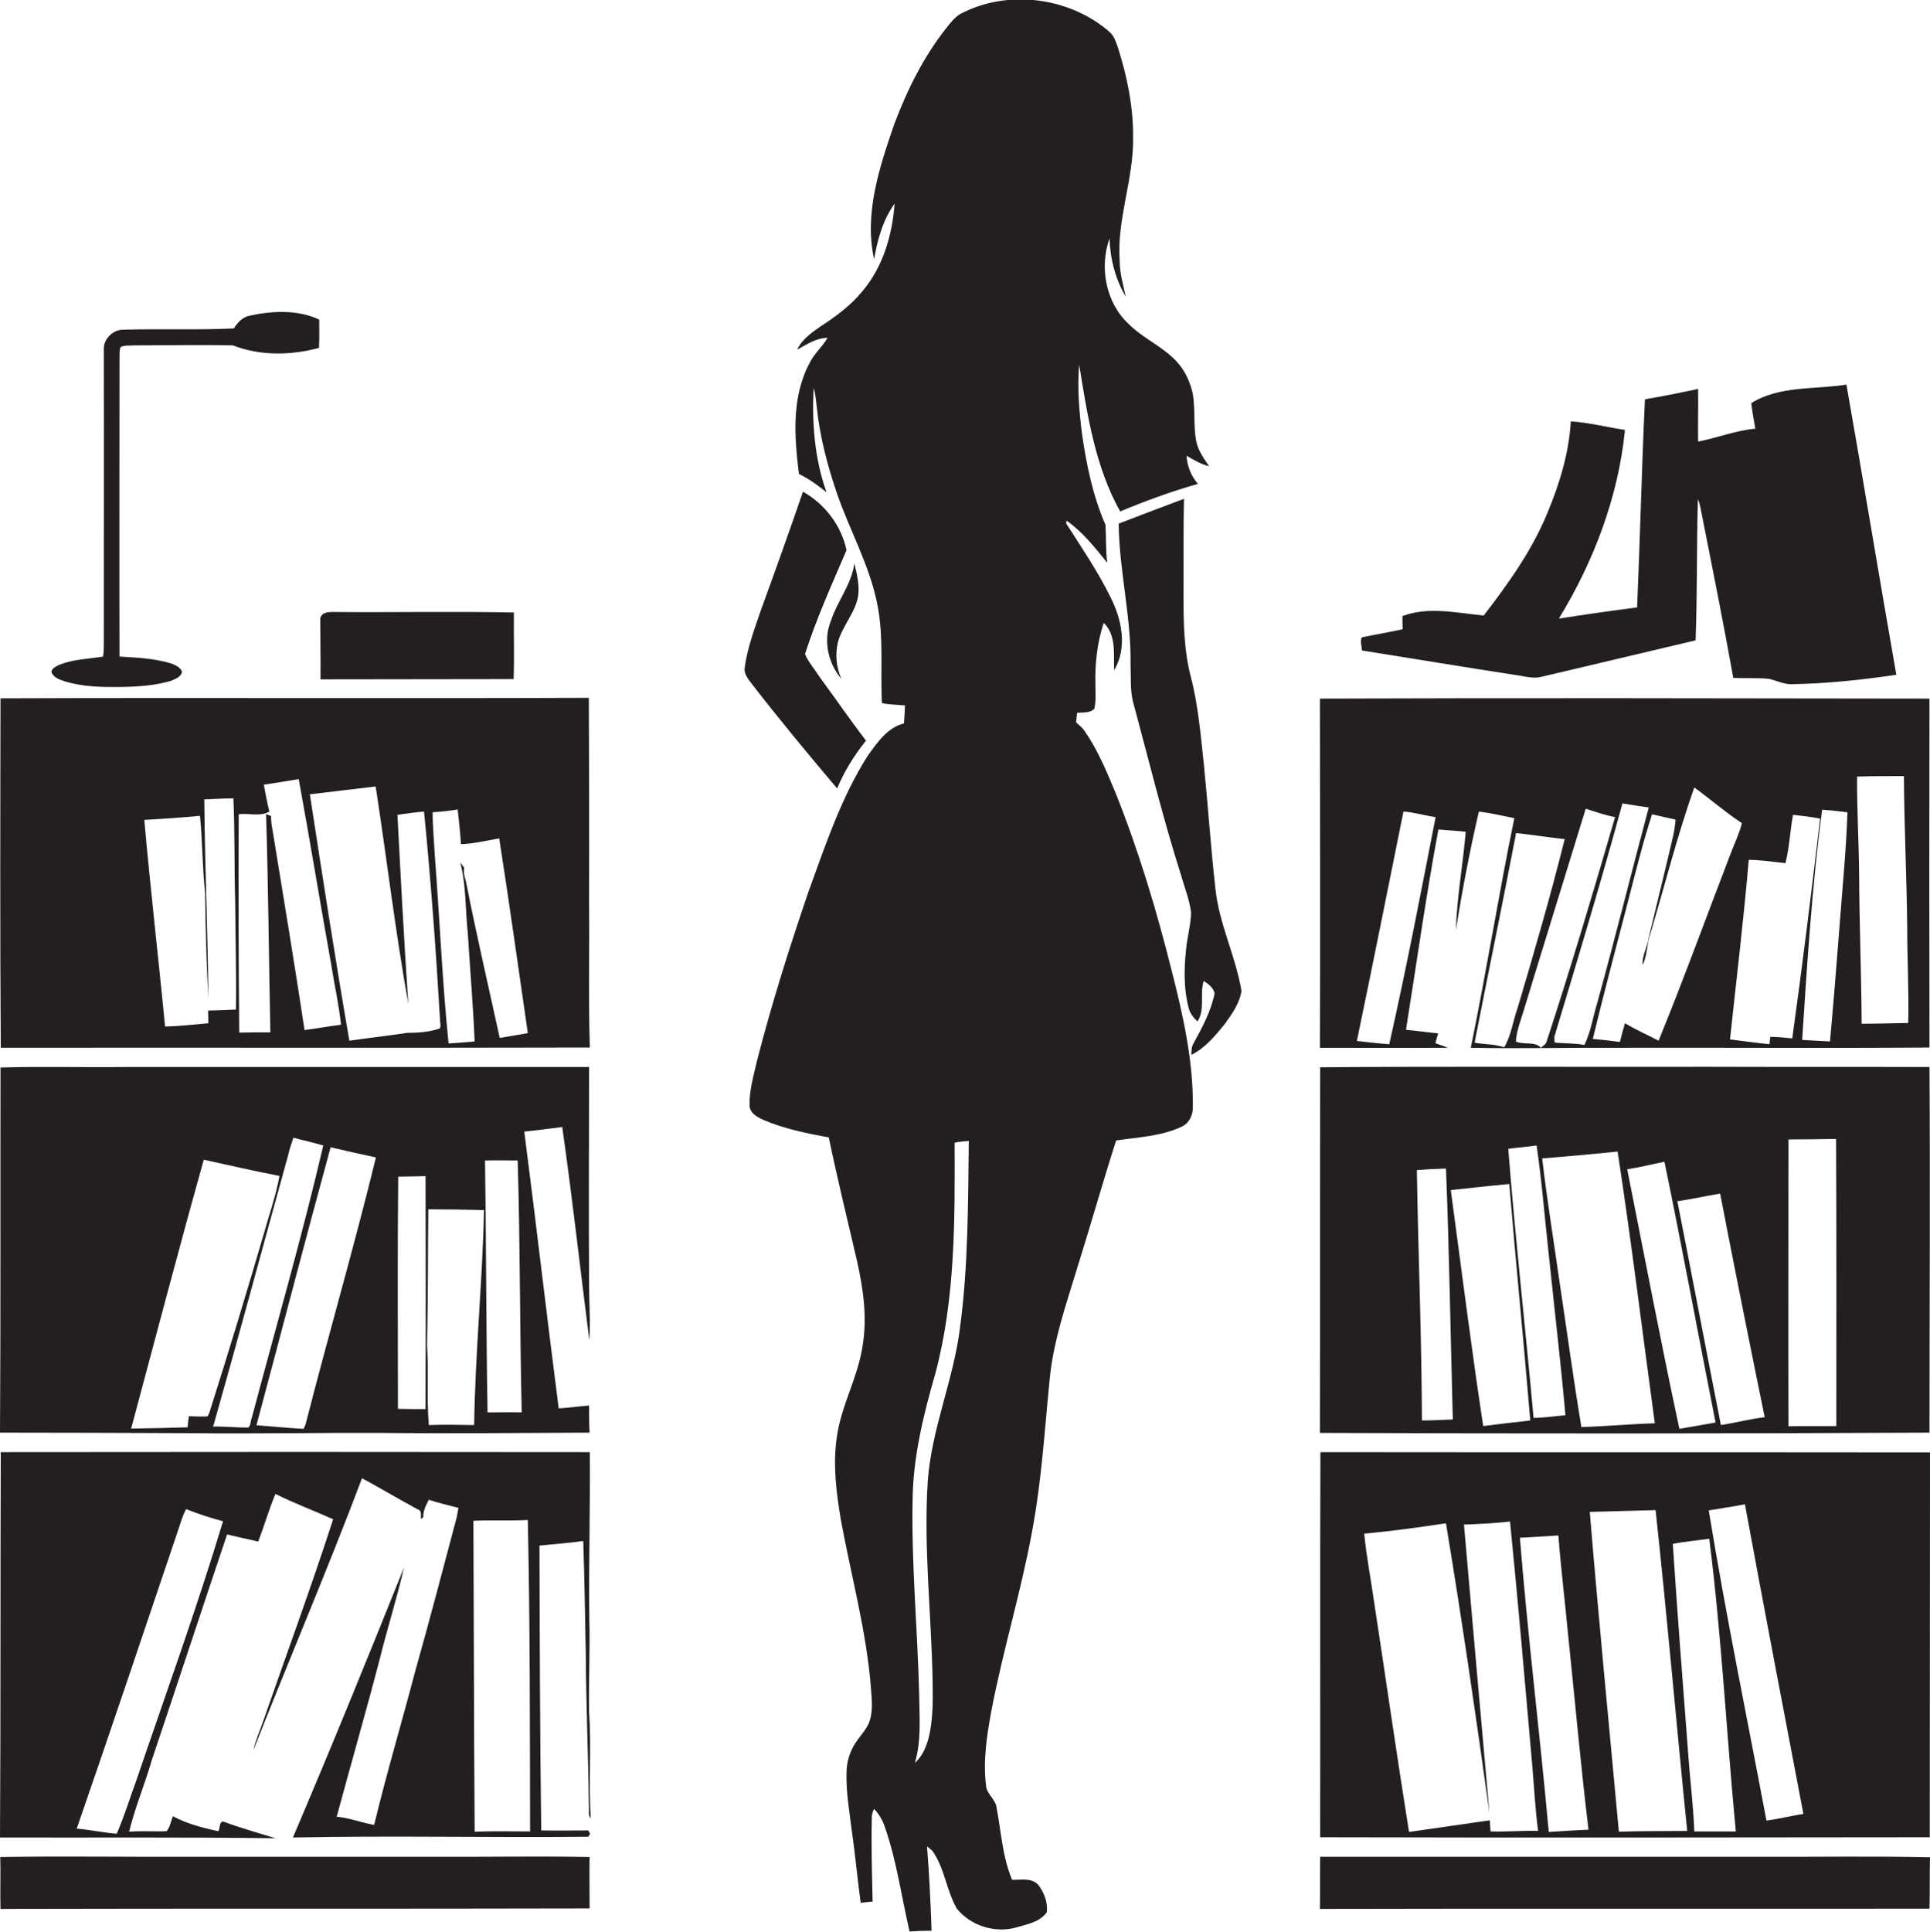
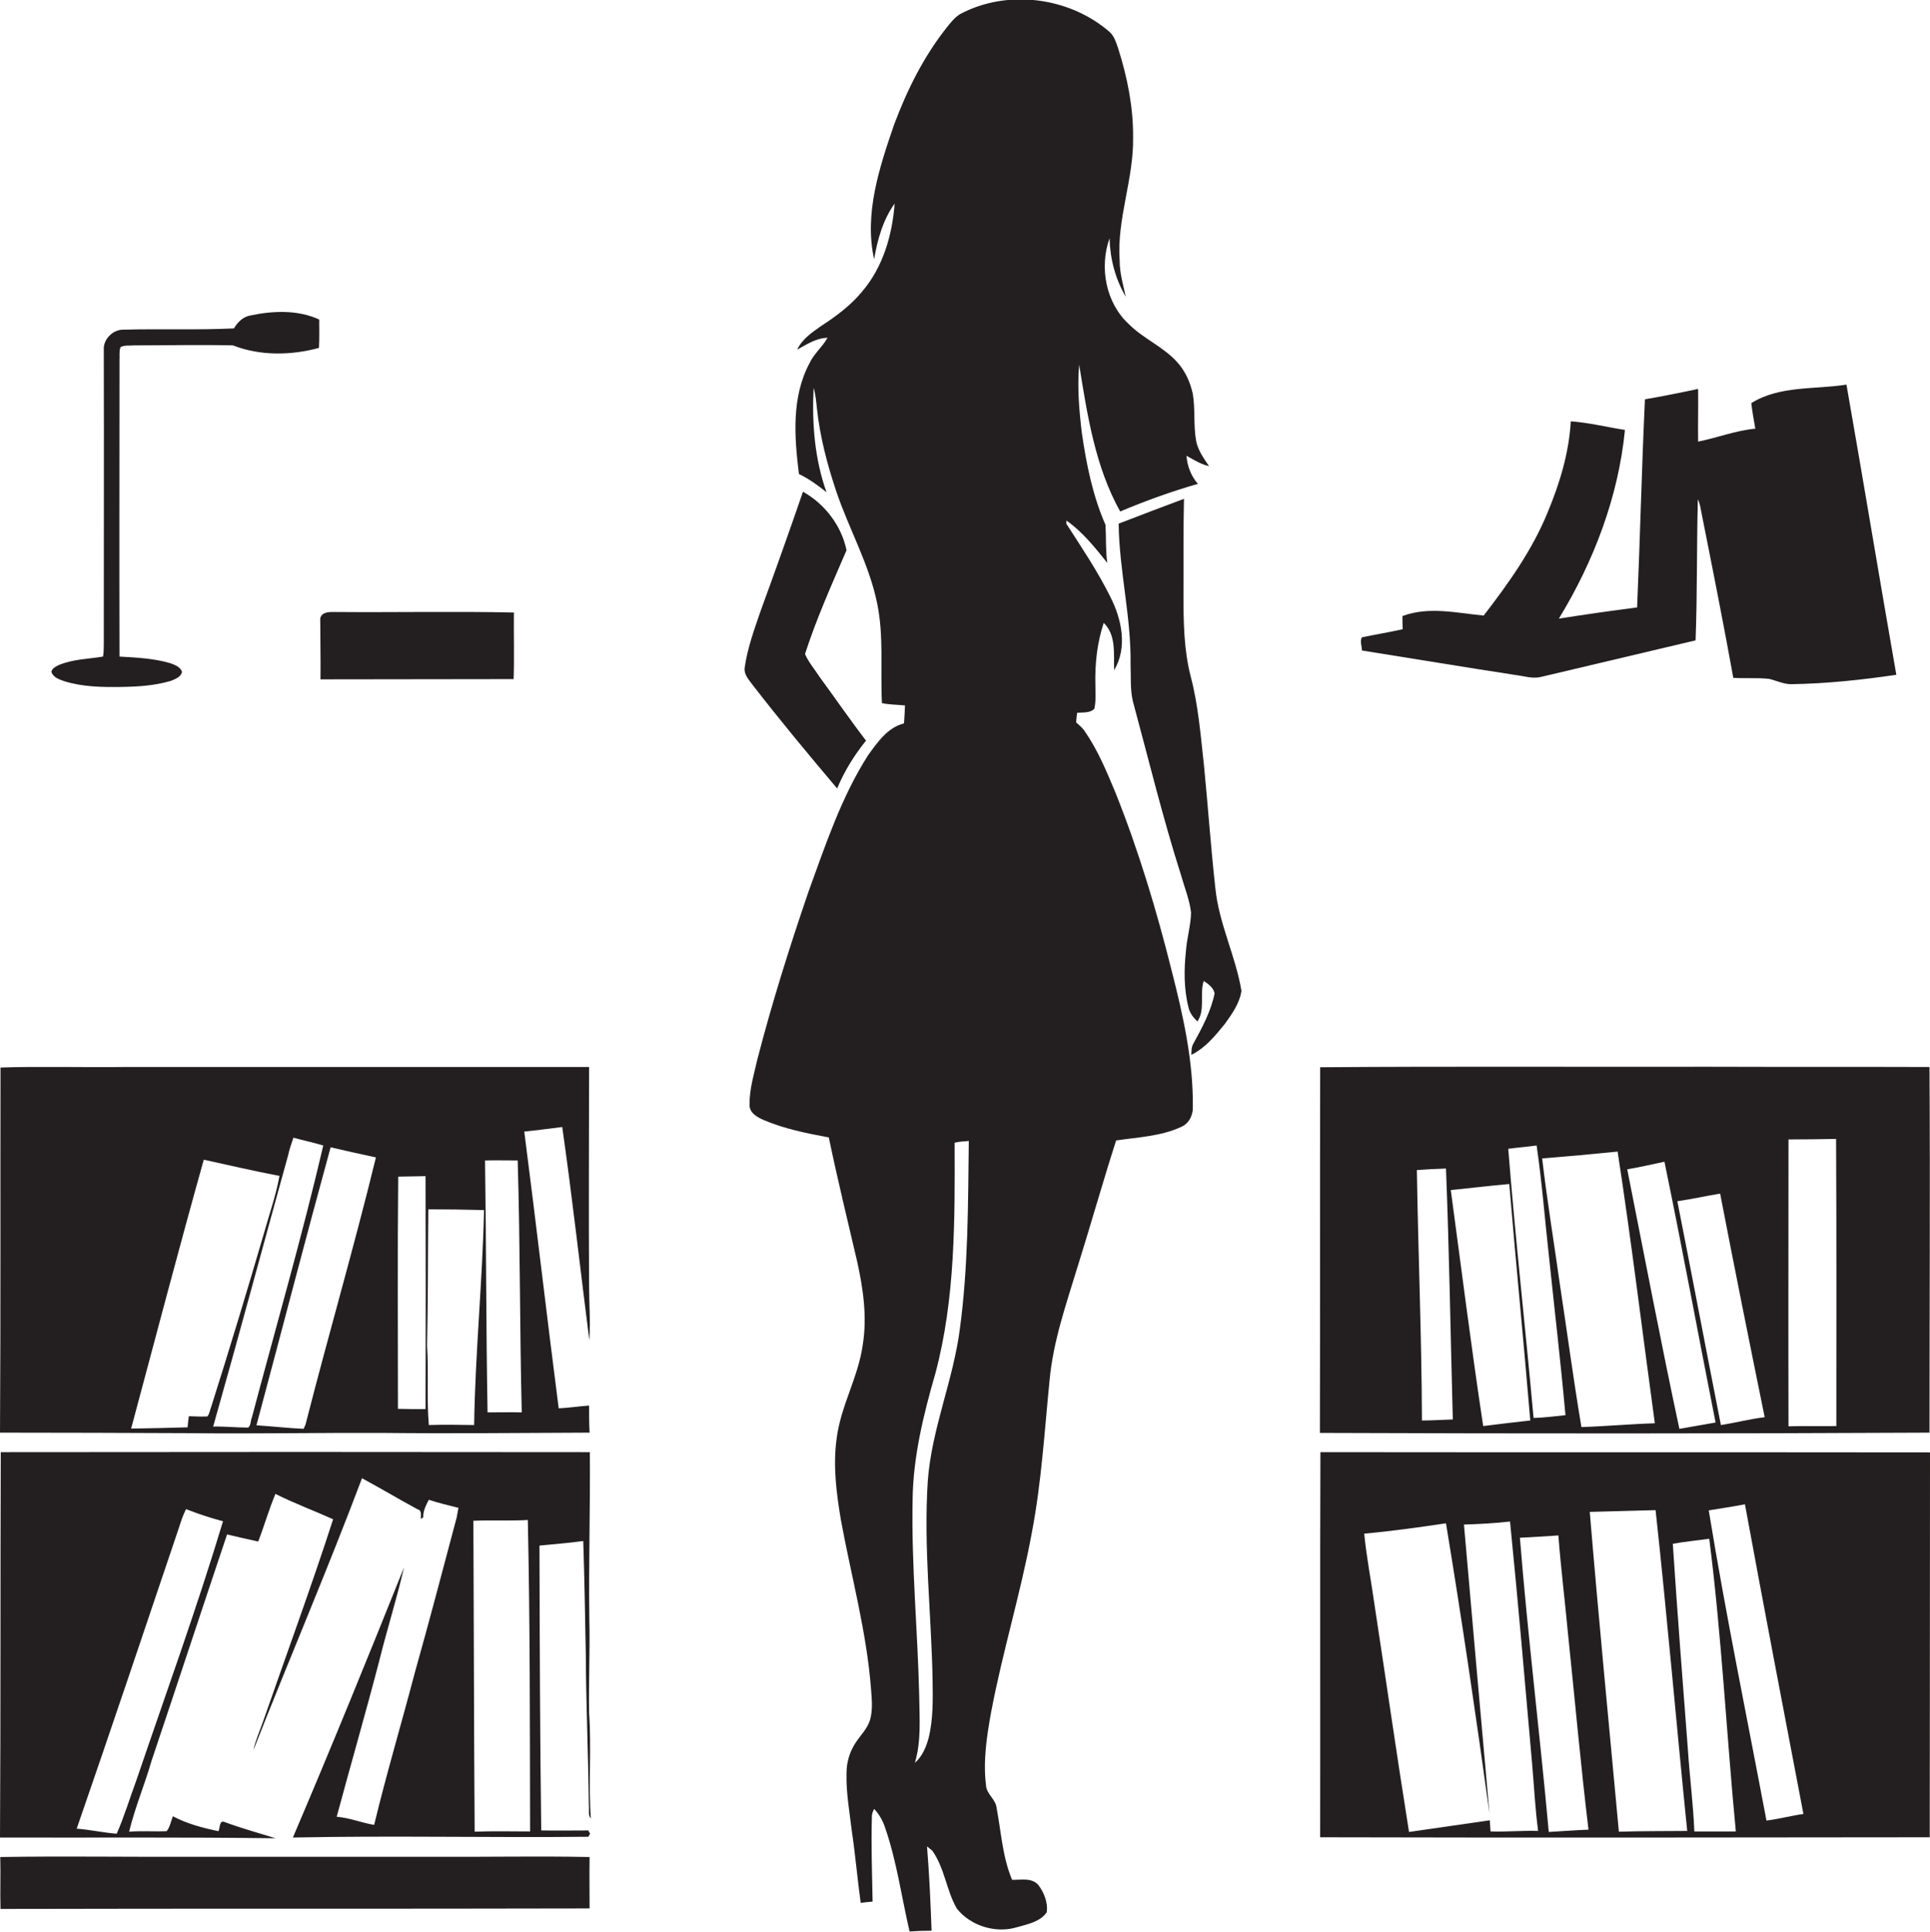
<svg xmlns="http://www.w3.org/2000/svg" version="1.1" id="Layer_1" x="0px" y="0px" viewBox="0 0 762.4 763" enable-background="new 0 0 762.4 763" xml:space="preserve">
  <g>
    <path fill="#231F20" d="M440.7,313.2c-3.5-8.4-7-16.9-12.2-24.4c-0.9-1.4-2.2-2.4-3.4-3.5c0.1-1.3,0.2-2.5,0.4-3.8   c2.2-0.2,5.1,0.2,6.8-1.6c0.7-3.2,0.4-6.4,0.4-9.6c-0.2-8.2,0.7-16.5,3.3-24.3c5,4.8,3.9,12.4,4.1,18.7c5.4-9,3-20.2-1.5-29   c-5-10.1-11.3-19.4-17.4-28.9c0-0.3,0.1-0.9,0.1-1.2c6.4,4.5,11.3,10.7,16.1,16.7c-0.7-5-0.4-10-0.7-15c-5-11.4-7.5-23.7-9.3-36   c-1.1-9-1.9-18.2-1.1-27.3c3.2,19.8,6.3,40.3,16.2,58c10-4.2,20.2-7.9,30.7-10.9c-2.7-3.1-4.2-7-4.5-11.1c2.9,1.6,5.7,3.4,8.9,4.1   c-2.1-3.1-4.4-6.3-5.1-10c-1.1-6.1-0.3-12.4-1.3-18.5c-1-4.6-3-9.1-6.2-12.6c-5.5-6.1-13.3-9.2-19.1-15   c-9.1-8.4-11.7-22.4-7.6-33.9c0.2,8.1,2.3,16.1,6.4,23.1c-1-4.7-2.4-9.3-2.4-14.1c-1.2-16.6,5.6-32.4,5.3-48.9   c0.1-11.9-2.3-23.8-5.9-35.1c-0.8-2.3-1.5-4.8-3.4-6.5c-15.9-13.8-40.4-17-59.1-7c-2.2,1.4-3.8,3.5-5.4,5.5   c-9,11.4-15.5,24.5-20.6,38.1c-5.8,16.9-11.9,35.2-7.9,53.2c1.3-7.7,3.5-15.6,8.1-22c-0.9,12.4-4.6,25.1-12.8,34.7   c-4.5,5.5-10.3,9.8-16.3,13.7c-3.6,2.5-7.5,5.2-9.4,9.3c3.8-2.1,7.5-4.6,12-4.7c-2,3.6-5.3,6.2-7.1,10c-7.2,13.5-6,29.2-4.2,43.8   c4,1.9,7.5,4.5,10.9,7.2c-4.7-13.1-5.8-27.3-5.1-41.2c0.8,2.6,1,5.3,1.3,8c1.2,11.3,4.1,22.3,7.7,33c5,14.8,13,28.7,16.1,44.1   c2.7,13,1.2,26.3,1.9,39.4c3,0.6,6,0.6,9.1,0.9c-0.1,2.4-0.2,4.7-0.4,7.1c-6.5,1.6-10.5,7.5-14.2,12.6   c-10.6,16.6-16.8,35.4-23.5,53.8c-7.5,21.9-14.5,44.1-20.3,66.6c-1.3,5.8-3.1,11.6-3,17.6c-0.1,3.2,3,4.9,5.5,6   c8.2,3.5,17.1,5.3,25.8,6.9c3.4,16.4,7.4,32.7,11.2,49c2.4,10.8,4,22,2.2,33c-1.8,12.8-8.7,24.1-10.3,36.9   c-1.5,10.8-0.1,21.6,1.7,32.3c4.1,22.3,10.2,44.2,11.9,66.9c0.3,4,0.7,8-0.4,11.9c-1,3.5-3.8,6.1-5.8,9.2   c-2.3,3.5-3.5,7.7-3.5,11.9c-0.2,7.7,1.2,15.3,2.1,22.9c1.4,9.4,2.2,18.9,3.5,28.3c1.6-0.2,3.1-0.4,4.7-0.5   c-0.2-11-0.6-21.9-0.3-32.9c-0.1-1.3,0.3-2.6,0.9-3.7c1.9,2,3.3,4.4,4.2,7c4.7,13.4,6.6,27.6,9.8,41.4c2.9-0.2,5.8-0.3,8.7-0.3   c-0.4-11.1-0.9-22.2-1.8-33.3c0.5,0.4,1.5,1.2,2,1.6c5,6.9,5.6,15.8,9.8,23c5.4,6.8,15.4,9.9,23.8,7.3c4.2-1.2,9.1-2.1,11.7-5.9   c0.5-3.7-1-7.6-3.2-10.6c-2.6-3.2-7-2.1-10.5-2.2c-3.8-9-4.3-18.8-6.1-28.3c-0.3-3.5-4-5.5-4.2-9c-1.2-9.7,0.3-19.4,2-28.8   c4.5-23.9,11.7-47.1,16.1-71c3.8-19.8,5-40,7-60.1c1.4-15.5,6.6-30.2,11.1-45c5.2-16.6,9.9-33.3,15.2-49.8   c8.6-1.3,17.7-1.6,25.8-5.4c3-1.3,4.6-4.6,4.5-7.8c0.2-18.3-3.9-36.4-8.4-54C456.9,359.6,449.8,336,440.7,313.2z M379.2,524.6   c-2.6,20.5-11.2,39.7-12.7,60.3c-1.7,26.2,1.4,52.3,1.9,78.5c0.1,7.7,0.3,15.5-1.6,23.1c-1,3.6-2.5,7.2-5.4,9.7   c2.6-8.7,1.8-17.8,1.7-26.8c-0.6-25.7-3.1-51.3-2.6-77c0.2-17.1,4.3-33.7,9-50c7.9-29.6,7.7-60.6,7.6-91.1c1.8-0.5,3.8-0.5,5.6-0.7   C382.4,475.3,382.5,500.1,379.2,524.6z" />
    <path fill="#231F20" d="M25.3,269c7.3,2.3,15,2.4,22.5,2.3c6.6-0.1,13.3-0.5,19.7-2.4c1.7-0.7,4-1.5,4.4-3.6   c-0.7-1.9-2.9-2.8-4.7-3.4c-6.5-1.9-13.3-2.2-20-2.6c-0.1-39,0-77.9,0-116.9c0.1-1.8-0.2-3.7,0.4-5.3c1.6-0.9,3.6-0.5,5.3-0.7   c13,0,26.1-0.3,39.1,0c10.8,4.2,22.9,4,34,1c0.2-3.7,0.1-7.5,0.1-11.2c-8.4-3.9-18.3-3.5-27.2-1.6c-2.9,0.5-5,2.6-6.5,5.1   c-14.5,0.7-29.1,0.1-43.6,0.5c-4.2-0.1-8.1,3.8-7.8,8c0.1,38.7,0,77.3,0,116c0,1.7,0,3.4-0.3,5.1c-5.9,1-12,1-17.6,3.4   c-1.1,0.6-2.5,1.2-2.8,2.6C21,267.6,23.4,268.3,25.3,269z" />
    <path fill="#231F20" d="M598.8,266.6c3.3,0.4,6.7,1.6,10.1,0.7c20.3-4.8,40.6-9.6,60.9-14.4c0.7-18.5,0.4-37.1,0.9-55.7   c0.9,1.8,1.1,3.8,1.5,5.7c4.3,21.6,8.6,43.2,12.5,64.8c4.7,0.3,9.4-0.1,14.1,0.4c3,0.7,5.9,2.2,9,2.1c13.8-0.2,27.6-1.7,41.3-3.7   c-6.7-38.2-13-76.5-19.7-114.6c-12.6,2-26.3,0.3-37.6,7.3c0.4,3.4,1,6.7,1.6,10.1c-7.7,0.7-15,3.6-22.6,5.1   c-0.1-6.9,0.1-13.8,0-20.8c-7,1.5-14,2.9-21,4.1c-1.3,27.4-1.9,54.8-3.1,82.2c-10.3,1.3-20.6,2.8-30.9,4.4   c13.8-22.6,23.5-48.1,26.1-74.5c-7.1-1.1-14.2-2.9-21.4-3.4c-0.7,12.5-4.4,24.6-9.2,36.1c-6.1,14.9-15.5,28-25.2,40.6   c-10.6-1-21.7-3.7-32.1,0.2c0,1.7,0,3.5,0.1,5.2c-5.4,1.2-10.8,2.1-16.1,3.2c-0.9,1.5,0,3.5,0,5.2   C558.2,260.1,578.5,263.5,598.8,266.6z" />
    <path fill="#231F20" d="M330.7,311.4c2.8-6.8,6.8-13.2,11.4-18.9c-6.3-8.2-12.2-16.8-18.3-25.1c-1.9-3-4.4-5.8-5.8-9.1   c4.5-14,10.6-27.5,16.4-41c-2-9.7-8.6-18.3-17.2-23.1c-5.4,15.7-11,31.4-16.7,47c-2.5,7.3-5.2,14.6-6.3,22.3   c-0.5,2.6,1.4,4.7,2.8,6.6C307.9,284.2,319.2,297.8,330.7,311.4z" />
    <path fill="#231F20" d="M475.6,302.3c-1.3-11.7-2.2-23.5-5.2-35c-2.8-10.7-2.9-21.9-2.9-32.9c0.1-12.5-0.1-25,0.2-37.4   c-8.6,3.2-17.2,6.5-25.8,9.8c0.2,18.6,5,36.9,4.7,55.6c0.2,4.8-0.2,9.8,0.9,14.5c6.2,22.9,11.8,46,19,68.6c1.4,5,3.4,9.8,4,14.9   c-0.1,5-1.6,9.9-2,14.9c-0.8,7.5-0.9,15.2,1,22.6c0.5,2.2,1.9,4,3.5,5.5c3.2-4.6,0.8-10.8,2.5-16c1.8,1.2,3.8,2.6,4.3,4.9   c-1.4,7-4.9,13.5-8.3,19.7c-0.9,1.4-0.8,3.1-0.9,4.6c5.5-2.7,9.5-7.6,13.3-12.3c2.8-3.9,5.8-8.1,6.5-13   c-2.3-13.8-8.9-26.5-10.3-40.5C478.3,334.7,477.2,318.5,475.6,302.3z" />
-     <path fill="#231F20" d="M339,235.3c0.6-4.3-0.5-8.6-1.5-12.8c-1.1,8.3-6.8,15-9.3,22.8c-3.1,7.6-1.1,16.7,4.2,22.8   c-2.1-4.5-2.5-9.7-1.4-14.5C332.8,247.1,337.9,242,339,235.3z" />
    <path fill="#231F20" d="M126.6,268.3c25.4,0,50.9-0.1,76.3-0.1c0.3-8.8,0-17.5,0.1-26.3c-23.4-0.5-46.9,0-70.3-0.2   c-2.2,0-5.5-0.3-6.2,2.5C126.5,252.3,126.7,260.3,126.6,268.3z" />
-     <path fill="#231F20" d="M233,413.7c-0.6-19.1-0.1-38.2-0.3-57.3c0.1-26.9,0-53.8-0.1-80.8c-77.5,0.3-155-0.1-232.4,0.2   c-0.1,46-0.2,92,0.1,138C77.8,413.7,155.4,413.9,233,413.7z M180.8,319.7c0.5,4.5,1,9.1,1.3,13.7c5.1-0.2,10.1-1.4,15.1-2.3   c4,25.6,7.6,51.3,11.3,76.9c-3.7,0.7-7.4,1.3-11.1,1.9c-4.4-20.2-9.1-40.3-13.1-60.6c-0.3-2.2-1.5-4.3-0.9-6.5   c-0.5-0.8-1.1-1.5-1.6-2.2c2.4,9.1,2,18.7,3,28c0.9,14.3,2.1,28.5,2.7,42.7c-3.4,0.3-6.9,0.6-10.3,0.8c-2.5-24.5-3.5-49.1-5.4-73.7   c-0.3-5.9-0.9-11.7-0.9-17.6C174.2,320.6,177.5,320.2,180.8,319.7z M148.4,310.6c4.4,28.6,7.8,57.4,12.9,85.9   c-1.7-24.9-3-49.8-4.3-74.7c3.5-0.5,7-1,10.5-1.3c2.7,27.2,4.7,54.6,6.3,81.9c-0.1,1.2,0.6,2.6-0.1,3.8c-4.1,1.4-8.6,1.7-12.9,1.7   c-7.6,1.2-15.2,2-22.8,3.1c-5.6-32.4-10.6-64.8-15.6-97.3C131.1,312.7,139.7,311.6,148.4,310.6z M94.3,321.6   c4-0.6,8.5,1.1,12.1-1.1c-0.9-3.5-1.5-7-2.2-10.6c4.6-0.7,9.2-1.4,13.8-2.2c4.5,24.5,8.5,49.1,12.9,73.6c1.2,7.8,3,15.5,3.8,23.4   c-4.8,0.6-9.6,1.5-14.4,2.1c-3.9-25.9-8.2-51.7-12.4-77.5c-0.4-2.3-0.9-4.6-0.8-7c-0.5-0.2-1.5-0.6-2-0.8   c0.9,28.7,1.1,57.4,1.7,86.2c-4.1,0-8.2,0-12.3,0.1C94.2,379.1,94.2,350.4,94.3,321.6z M79,322.2c1,10.1,0.9,20.2,2,30.2   c0.2,14,0.5,28,1.3,42c-0.2-26.2-1.4-52.4-1.6-78.7c3.8-0.1,7.6-0.4,11.5-0.4c0.6,13.7,0.3,27.4,0.7,41.1   c0.1,14.1,0.5,28.2,0.3,42.3c-3.7,0.2-7.3,0.3-11,0.4c0,1.7,0.1,3.3,0.1,5c-5.7,0.5-11.4,1.2-17.1,1.3c-2.6-27.2-5.8-54.3-8.2-81.6   C64.4,323.4,71.7,322.9,79,322.2z" />
-     <path fill="#231F20" d="M571.9,413.8c-1.6-0.7-3.3-1.2-4.9-1.8c0.4-1.3,0.7-2.6,1.1-3.9c-4.3-0.4-8.5-1-12.7-1.4   c4.2-26.4,7.9-52.8,12.8-79.1c3.6,0.3,7.2,0.5,10.8,0.9c-1.1,13-3.5,25.9-3.9,38.9c2.5-15.7,5.5-31.4,9.1-46.9   c4.7,0.6,9.3,1.7,14,2.6c-6.2,30.2-11,60.5-17.2,90.7c19.6,0.4,39.2-0.1,58.7,0c40.9-0.1,81.7,0.2,122.5-0.1   c-0.1-45.9-0.1-91.9,0-137.8c-80.3-0.1-160.6-0.3-240.8,0c0,46,0.2,92,0,137.9C538.2,413.8,555.1,413.9,571.9,413.8z M733.6,306.7   c6.1-0.2,12.3-0.2,18.5-0.2c0.1,19.9,1.1,39.9,1.3,59.8c0,12.5,0.7,25.1,0.4,37.7c-6.1,0.1-12.3,0.3-18.4,0.3   c-0.1-19.6-0.9-39.3-1-58.9C734.3,332.5,733.5,319.6,733.6,306.7z M729.8,320.8c-0.5,14.9-2,29.8-3.1,44.6   c-1.2,15.3-2.4,30.6-3.8,45.9c-3.7-0.2-7.3-0.4-11-0.6c2-30.4,3.9-60.7,7.9-90.9C723.3,320,726.5,320.4,729.8,320.8z M705.3,340.9   c1.6-6.3,1.8-12.7,3-19.1c3.6,0.4,7.1,0.8,10.7,1.5c-3.4,29-7,57.9-11,86.8c-2.9-0.3-5.8-0.6-8.7-0.6c-0.1,0.7-0.2,2.2-0.3,2.9   c-5.2-0.5-10.4-1.3-15.6-1.9c2.5-23.6,5.4-47.2,7.4-70.9C695.7,339.6,700.5,340.4,705.3,340.9z M661.9,323.7   c-0.2,2.2-0.5,4.5-1,6.6c-3.1,13.4-6.4,26.7-9.6,40c-0.5,3.7-2.7,7-2.4,10.8c1.9-3.9,1.6-8.4,3.1-12.5   c5.7-19.2,10.6-38.7,17.3-57.6c6.3,4.6,12.3,9.8,18.8,14.1c-1,4.1-2.9,7.9-4.4,11.9c-9.5,24.7-18.5,49.5-28.5,74   c-4.4-2.3-9-4.3-13.3-6.9c-0.7,2.5-1.4,4.9-2,7.4c-3.6-0.5-7.2-0.9-10.7-1.2c4.3-17.8,9-35.4,13.6-53.1c3.1-11.9,6-23.9,9.8-35.6   C655.8,322.3,658.8,323,661.9,323.7z M651.3,318.9c-6.8,25.6-13.2,51.2-20.2,76.7c-1.8,5.7-2.6,11.7-5.2,17.1   c-3.9-0.8-7.9-0.5-11.8-1c0-0.5-0.1-1.7-0.1-2.2c9.2-30.6,18.5-61.3,26.9-92.2C644.3,317.9,647.8,318.4,651.3,318.9z M638,322.7   c-8.6,29.6-17.4,59.2-27,88.5c-0.3,1.3-1.5,1.8-2.3,2.6c-2.3-2.7-6.8-1-9.9-2.5c0.3-4.2,1.9-8.2,3.1-12.2   c8.1-26.6,16.4-53.2,24.5-79.7C630.3,320.6,634.1,322,638,322.7z M618.1,331.4c-5.6,22.5-12.1,44.8-18.7,67   c-1.8,5-2.4,10.5-5.2,15.2c-3.8-1.3-7.8-1.1-11.7-1.8c5.4-27.6,11.1-55.1,16.4-82.8C605.3,329.7,611.7,330.7,618.1,331.4z    M554.4,320.5c4.3,0.3,8.4,1.6,12.7,2.2c-5.8,29.9-11.6,59.9-18.3,89.7c-4.3-0.3-8.5-0.8-12.8-1.3   C542.3,380.9,548.3,350.7,554.4,320.5z" />
    <path fill="#231F20" d="M150.9,565.9c27.4,0.3,54.7,0,82-0.1c-0.2-3.6-0.2-7.1-0.2-10.7c-4,0.3-8,0.9-12,1.1   c-4.7-36.4-8.9-72.9-13.6-109.3c5-0.5,10-1.2,15-1.8c4,28,7.1,56.1,10.7,84.2c0.5-7.3-0.1-14.5-0.1-21.8c-0.2-28.7,0-57.4,0-86.1   c-61.3,0-122.6,0-183.9,0c-16.2,0.2-32.4-0.3-48.6,0.2C0.1,469.6,0.3,517.7,0,565.8c24.9,0,49.9,0.1,74.8,0.2   C100.2,566.3,125.5,565.8,150.9,565.9z M204.5,458.3c1,33.1,0.8,66.3,1.6,99.5c-4.5-0.1-9,0-13.5,0c-0.6-33.2-0.5-66.4-1-99.5   C196,458.2,200.3,458.3,204.5,458.3z M169.2,477.6c7.3,0,14.6,0.1,22,0.3c-0.6,28.3-3.5,56.6-3.9,84.9c-6-0.1-11.9-0.2-17.9,0   c-0.9-10.4,0-20.9-0.7-31.4C169.1,513.5,169,495.5,169.2,477.6z M157.3,464.7c3.6-0.1,7.2-0.1,10.8-0.2c0.1,30.7,0.1,61.3,0,92   c-3.6,0-7.3,0-10.9-0.1C157.2,525.8,157,495.2,157.3,464.7z M148.5,457.1C140,492,129.9,526.6,121,561.4c-0.2,1-0.6,2-1.1,2.9   c-6.2-0.3-12.4-1-18.6-1.4c9.8-36.6,19.3-73.3,29.3-109.8C136.5,454.5,142.5,455.8,148.5,457.1z M115.9,449.3   c3.9,1.1,7.9,1.9,11.8,3.1c-8.4,36-18.7,71.6-28.2,107.4c-0.6,1.3-0.3,3.2-1.5,4c-4.6,0-9.2-0.5-13.8-0.4   c10.1-35.6,19.7-71.4,29.6-107.1C114.3,454,115.1,451.7,115.9,449.3z M74.1,563.7c-7.4,0.2-14.8,0.4-22.3,0.5   c9.5-35.4,18.8-70.9,28.7-106.2c10,2.2,19.9,4.5,29.9,6.4c-1.4,7.8-4.1,15.3-6.2,22.9c-6.7,22.9-13.6,45.7-20.8,68.4   c-0.5,1.2-0.6,2.7-1.5,3.7c-2.4,0.1-4.8,0-7.3-0.1C74.4,560.8,74.2,562.3,74.1,563.7z" />
    <path fill="#231F20" d="M762.2,421.4c-29.1-0.1-58.3,0-87.4-0.1c-51.1,0.1-102.2-0.2-153.3,0.2c-0.1,48.1,0,96.3-0.1,144.4   c80.3,0.3,160.6,0.3,240.8-0.1C762.2,517.6,762.5,469.5,762.2,421.4z M561.7,561c-0.1-33-1.5-66-2-98.9c3.8-0.3,7.7-0.5,11.5-0.6   c1.3,33,1.8,66.1,2.7,99.1C569.9,560.7,565.8,561,561.7,561z M585.9,563.2c-4.7-31-8.6-62.1-12.8-93.2c7.7-0.8,15.4-1.7,23.1-2.4   c2.6,31.1,5.7,62.2,8.3,93.4C598.3,561.7,592.1,562.4,585.9,563.2z M605.8,560c-3.2-35.5-7.2-70.8-10-106.3   c3.7-0.5,7.5-0.8,11.2-1.3c2.1,14.3,3.2,28.6,4.8,43c2.2,21.2,4.7,42.3,6.6,63.5C614.3,559.3,610.1,559.9,605.8,560z M624.7,563.6   c-3.2-19-5.7-38-8.6-57c-2.3-16.4-5-32.7-6.9-49.1c10-0.8,19.9-1.7,29.8-2.7c5.5,35.7,9.8,71.5,14.7,107.3   C644,562.4,634.3,563.3,624.7,563.6z M663.4,564.3c-7.3-34.1-13.8-68.3-20.6-102.5c4.9-0.8,9.8-2,14.7-3   c7.1,34.3,13.4,68.7,20.2,103C673,562.6,668.2,563.5,663.4,564.3z M679.8,562.8c-5.8-29.5-11.4-59-17.2-88.4   c5.7-0.8,11.3-2.1,16.9-3c5.7,29.5,11.6,58.9,17.6,88.3C691.3,560.4,685.6,561.9,679.8,562.8z M706.5,563.3   c-0.1-37.8,0-75.5,0-113.3c6.3,0,12.5-0.1,18.8-0.2c0.2,37.8,0.1,75.6,0.1,113.4C719.1,563.3,712.8,563.1,706.5,563.3z" />
    <path fill="#231F20" d="M233.4,718.2c-1-13.9,0.3-27.9-0.7-41.8c-0.2-12.3,0.4-24.6,0.1-37c-0.3-22,0.4-43.9,0.2-65.9   c-77.6-0.1-155.1-0.1-232.7,0C0.1,624.3,0.3,675,0,725.7c36.3,0.1,72.6-0.2,108.9,0.3c-6.8-2.1-13.7-4-20.4-6.5   c-1.9-0.6-1.6,2.6-2.2,3.7c-6.2-1.3-12.4-2.9-18-5.9c-0.8,1.9-1.1,4.3-2.5,5.9c-4.9,0.2-9.8-0.2-14.8,0.2   c2.3-9.5,6.2-18.7,8.9-28.1c10-29.7,19.8-59.6,29.8-89.3c4.1,1,8.2,1.9,12.3,2.8c2.4-6.2,4.2-12.6,6.8-18.8   c7.4,3.7,15.2,6.6,22.8,10c-8.7,26.9-18.5,53.5-27.8,80.2c-1.3,3.7-2.9,7.2-3.7,11c14.1-35.9,29.3-71.3,42.9-107.4   c7.4,4,14.6,8.3,22,12.3c1.8,0.4,1.1,2.5,1.3,3.8c0.2-0.2,0.7-0.5,0.9-0.7c-0.1-2.5,1.1-4.8,2.2-6.9c3.8,1.3,7.8,2.2,11.7,3.2   c-0.2,1.3-0.5,2.5-0.7,3.8c-5.4,20.3-10.7,40.6-16.4,60.8c-5.3,20.2-11.3,40.3-16.2,60.6c-5-0.8-9.7-2.8-14.8-3.2   c5.6-20.8,11.6-41.5,17-62.3c3-12.1,6.8-24,9.6-36.2c-14.3,35.7-28.8,71.3-43.9,106.7c38.9-0.8,77.8,0.1,116.7-0.3l0.7-1.2   l-0.7-1.3c-6.2,0-12.4,0.1-18.6,0c-0.5-37.5-0.6-75-0.7-112.5c5.8-0.6,11.6-1,17.3-1.8c0.5,14.8,0.7,29.6,1,44.5   c0.1,20,1,40,1.2,59.9C232.8,714.9,232.2,716.8,233.4,718.2z M53.8,703.3c-2.6,7-4.7,14.1-7.7,20.9c-5.3-0.4-10.5-1.6-15.8-2   c13.7-39.6,27-79.2,40.4-118.9c0.8-2.5,1.6-5,2.8-7.3c4.8,1.9,9.7,3.5,14.6,4.8C77.7,635.3,65.4,669.2,53.8,703.3z M187.5,723.4   c-0.3-40.9-0.3-81.9-0.5-122.8c7.2-0.3,14.3,0.1,21.5-0.3c0.9,41,0.8,82,0.9,123C202.1,723.3,194.8,723.1,187.5,723.4z" />
    <path fill="#231F20" d="M762.3,725.6c0-50.7,0.1-101.4,0.1-152c-80.3-0.1-160.5,0-240.8-0.1c-0.2,50.7,0,101.4-0.1,152.1   C601.7,725.8,682,725.7,762.3,725.6z M689.3,594.1c7.5,40.8,15.3,81.5,23.1,122.3c-4.9,0.7-9.7,2-14.6,2.6   c-7.7-40.8-16.1-81.5-22.8-122.5C679.8,595.7,684.6,595,689.3,594.1z M675.2,607.7c4.9,38.4,6.8,77.1,10.5,115.6   c-5.5,0-10.9,0-16.4,0c-0.4-10.6-1.8-21.2-2.5-31.8c-2.1-27.3-4.2-54.5-6-81.8C665.6,608.8,670.4,608.4,675.2,607.7z M654,596.4   c4.6,42.2,8.2,84.5,12.5,126.7c-9,0.1-18,0-27,0.3c-3.9-42.1-8-84.2-11.5-126.3C636.7,596.9,645.3,596.6,654,596.4z M615.6,606.4   c1,13,2.6,25.9,3.8,38.8c2.7,25.8,5,51.7,8.1,77.4c-5.3,0.2-10.5,0.6-15.7,0.9c-3.5-38.8-8.3-77.4-11.4-116.2   C605.4,607.1,610.5,606.7,615.6,606.4z M571.2,601.6c6.3,38.1,11.9,76.4,17.2,114.7c-3.4-38.1-6.8-76.1-10.1-114.2   c6.1-0.2,12.1-0.5,18.2-1.2c3.2,31.8,5.9,63.6,8.7,95.4c0.8,8.9,1.2,17.9,2.4,26.8c-6.3-0.2-12.5,0.4-18.8,0.2   c-0.1-1.5-0.2-2.9-0.3-4.4c-10.6,1.5-21.2,3.1-31.9,4.6c-4.8-30-9.1-60.1-13.7-90.2c-1.3-9.2-3.1-18.4-4-27.6   C549.7,604.7,560.5,603.2,571.2,601.6z" />
    <path fill="#231F20" d="M173.7,733.3c-33.3,0-66.6,0-99.9,0c-24.6,0.1-49.2-0.3-73.7,0.1c0.2,6.8-0.1,13.6,0.1,20.5   c77.6-0.2,155.1,0,232.7-0.2c0-6.8-0.1-13.5,0-20.3C213.2,733,193.5,733.4,173.7,733.3z" />
-     <path fill="#231F20" d="M695.8,733.3c-58.1,0-116.2,0-174.3,0c-0.1,6.8,0,13.7-0.1,20.6c80.3-0.2,160.5,0,240.8-0.1   c0.2-6.8,0-13.5,0.2-20.3C740.3,733,718,733.4,695.8,733.3z" />
  </g>
</svg>